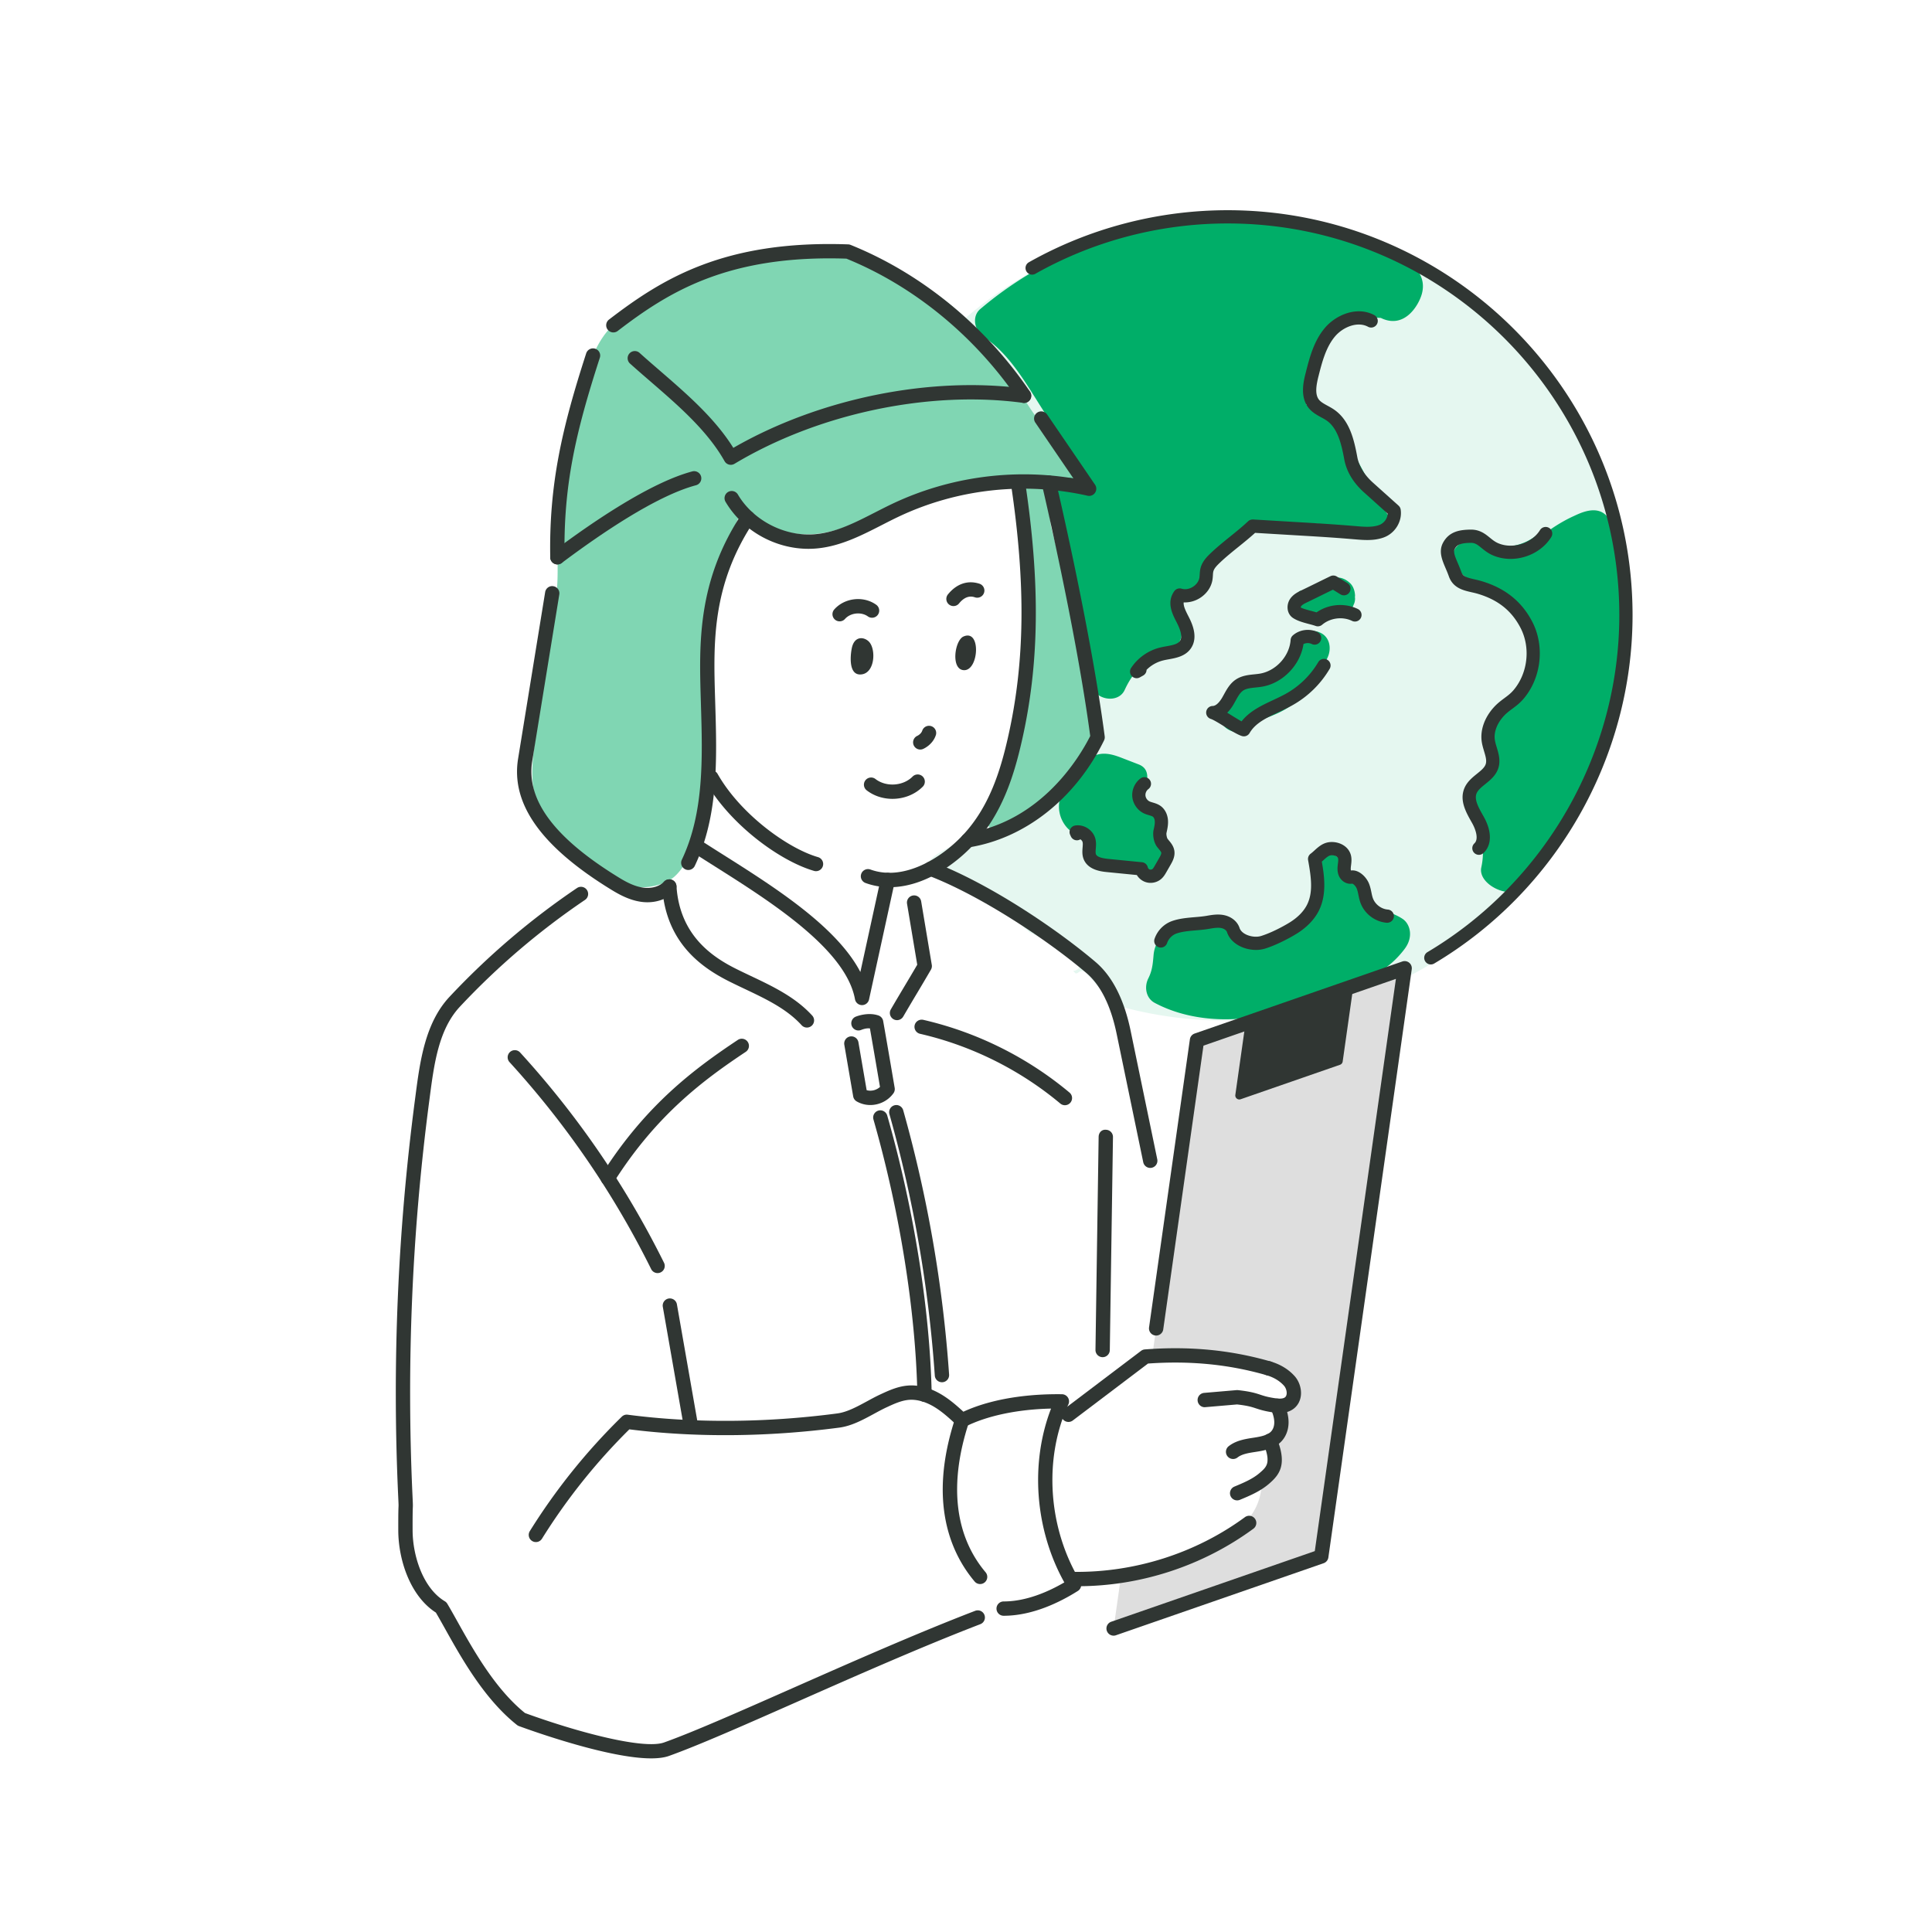
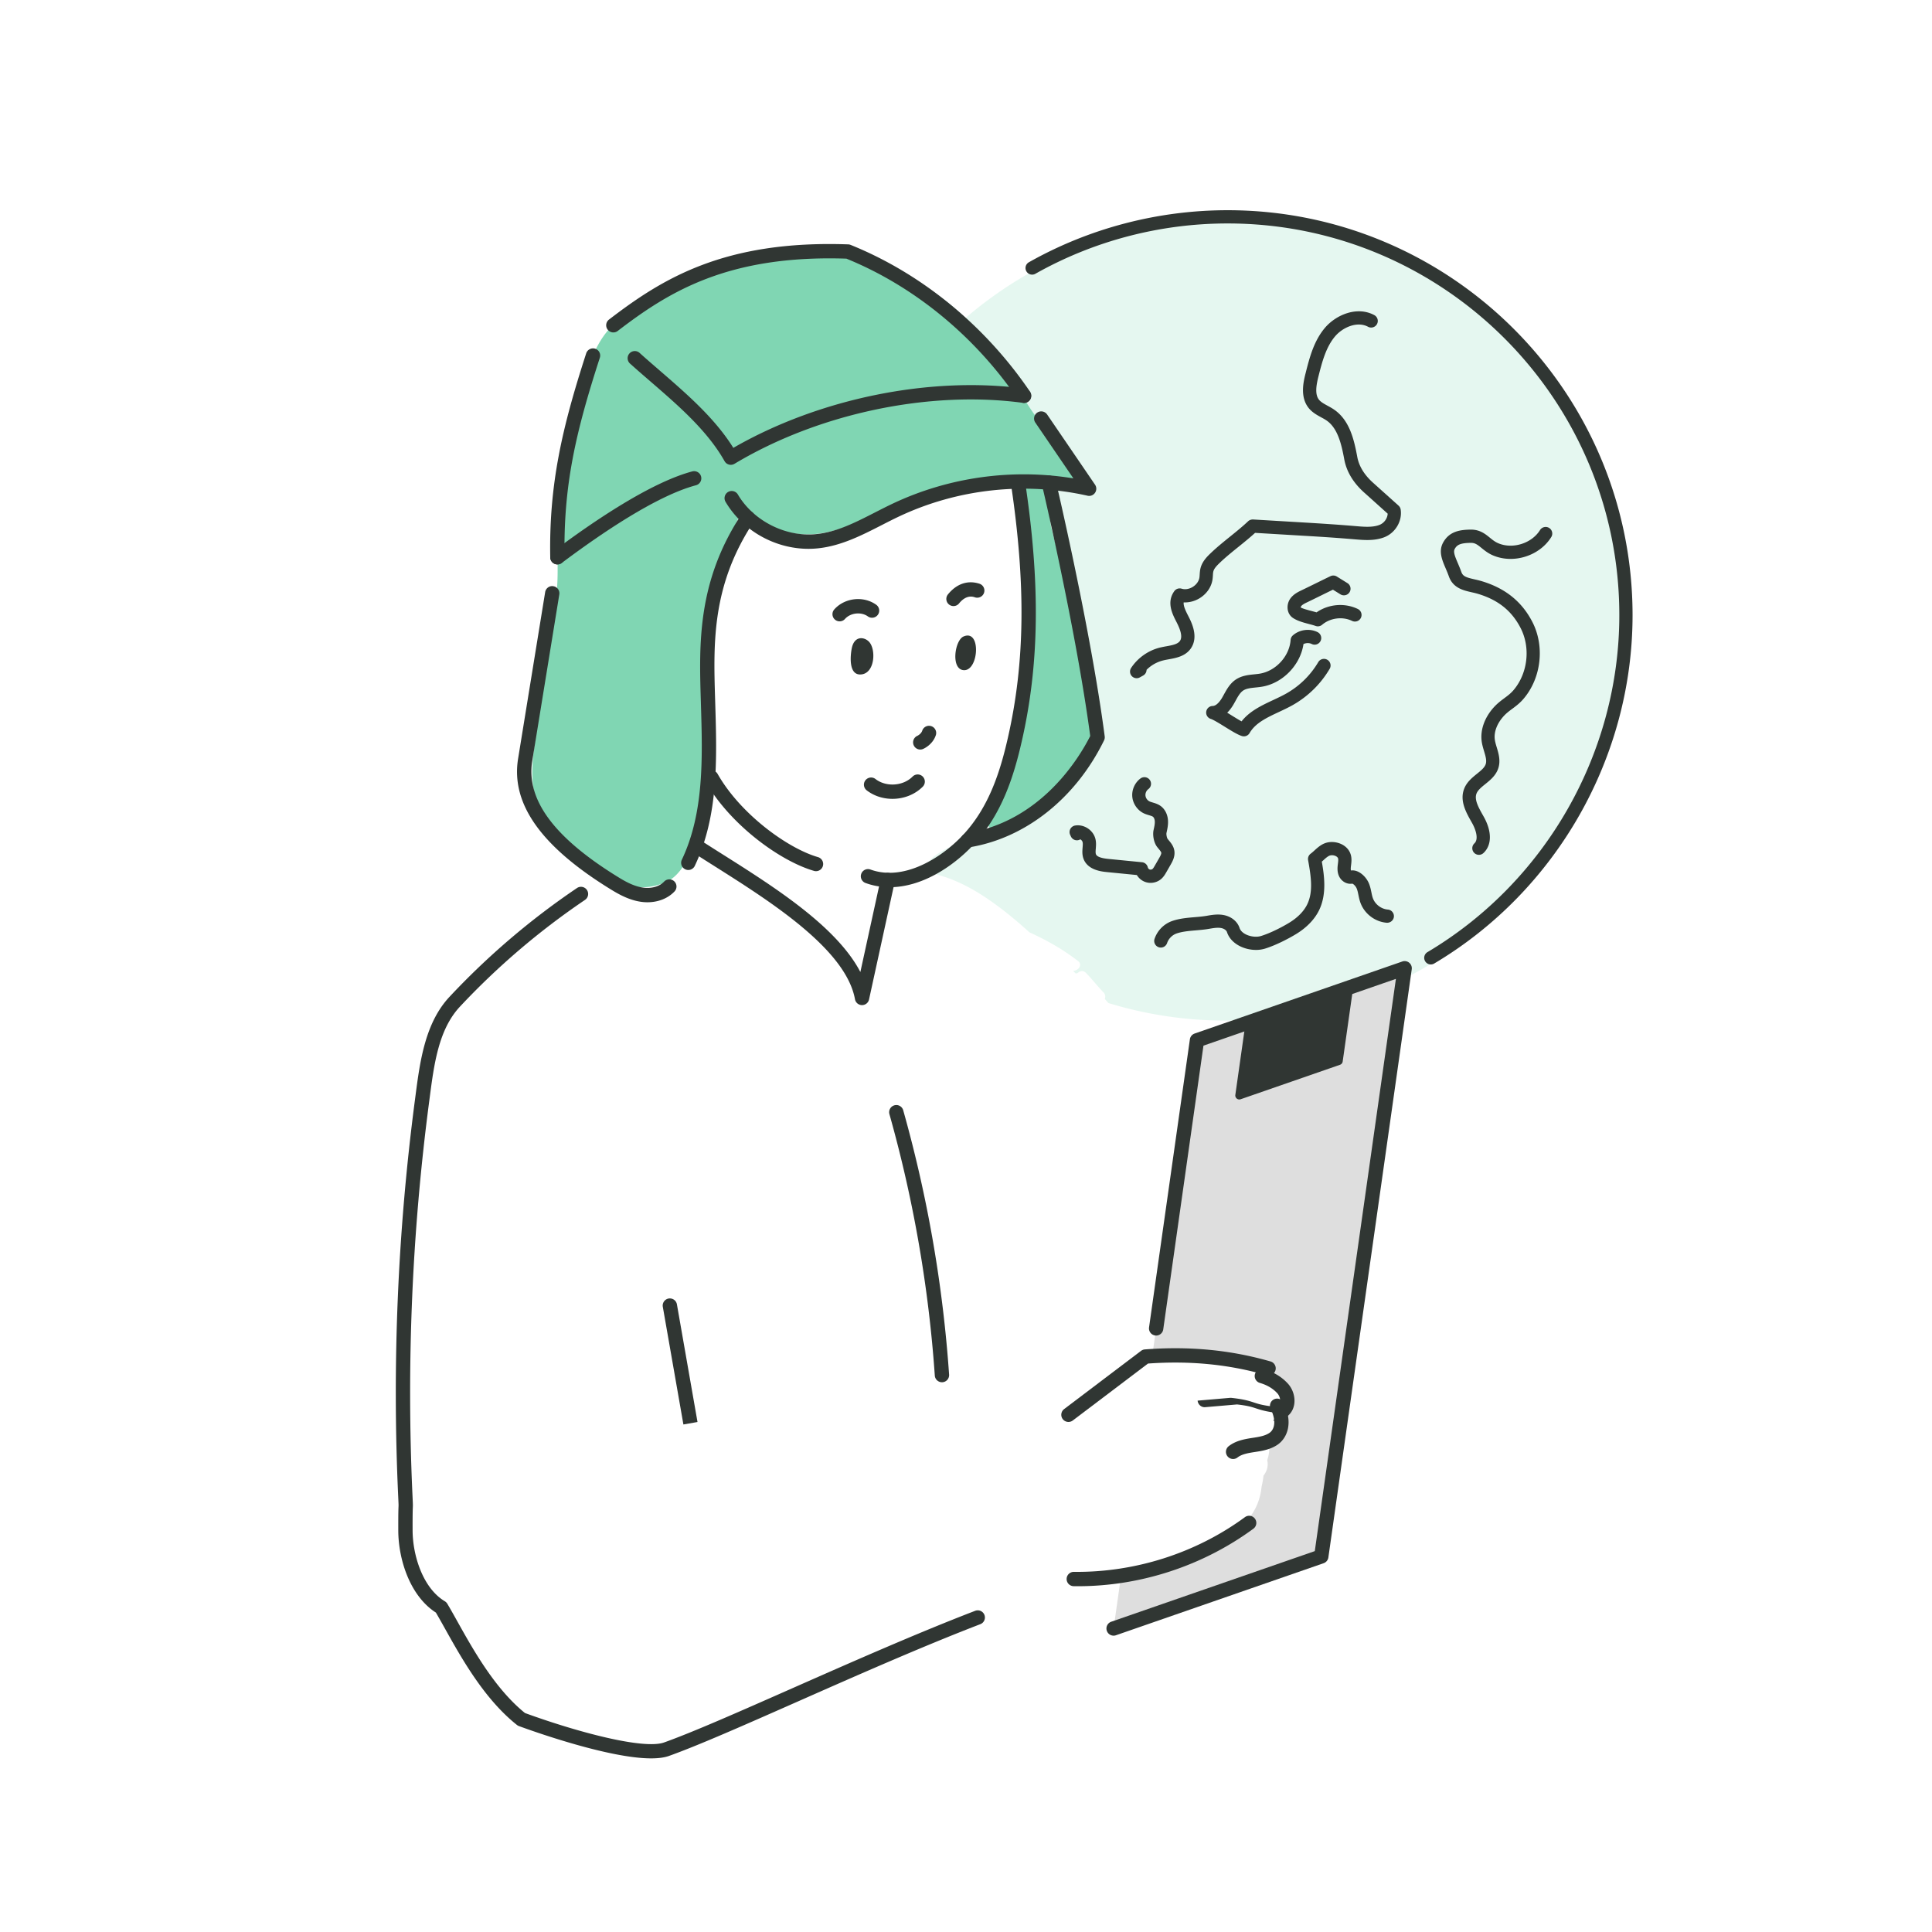
<svg xmlns="http://www.w3.org/2000/svg" fill="none" height="699" viewBox="0 0 699 699" width="699">
  <path d="M0 0h699v699H0z" fill="#fff" />
  <path d="M396.747 264.019c-2.029-19.783-11.674-54.275-16.485-73.552a253.48 253.48 0 00-2.774-16.606c.482.202 18.46 1.123 11.882-3.887-6.862-5.227-14.788-19.975-19.031-27.273-4.42-7.601-9.39-14.8-15.158-21.448-11.251-12.968-24.034-20.91-40.256-26.942-17.719-6.59-45.201-2.353-61.885 4.798-4.794 2.056-31.857 19.148-32.191 19.489-3.83 3.915-6.177 9.6-6.235 10.035-.395.418-12.936 25.577-12.863 78.104.019 13.855-3.668 27.467-5.501 41.201-.94 7.043-1.908 14.082-2.821 21.129-.842 6.498-1.51 13.126.288 19.542 2.859 10.206 10.551 17.775 18.727 24.026 7.468 5.71 17.045 11.368 28.305 6.592 16.636-7.057 13.986-53.16 14.761-64.514 1.59-23.28 2.328-47.533 12.366-68.906 6.984 3.866 14.328 7.045 22.437 7.48 10.85.584 20.843-4.532 30.209-9.348 13.161-6.768 47.45-11.182 47.737-9.682-.769 1.289 1.895 13.666 3.022 18.121 2.067 16.001.821 25.759.885 41.915.06 14.957-1.496 39.388-10.162 52.216-1.733 1.68-3.321 3.533-4.576 5.803-3.483 6.296 4.983 13.334 10.176 7.852a47.51 47.51 0 005.063-6.398c4.689-4.461 10.912-7.585 14.591-13.112 6.178-9.283 10.56-6.192 9.489-16.635z" fill="#80d6b3" />
  <path d="M443.474 80.14c-37.348 0-71.361 14.194-97.014 37.444 2.411 1.043 4.682 2.429 6.803 4.036 8.977 6.799 13.706 17.651 19.971 26.893 5.533 8.165 12.596 15.297 17.846 23.638.861 1.367-.253 3.301-1.865 3.25-2.565-.082-6.618-.466-8.804 1.304-1.369 1.109-1.157 3.041-.9 4.601.452 2.742 1.424 5.414 2.251 8.058 1.232 3.94 2.307 7.926 3.329 11.925 2.339 9.157 4.288 18.414 5.907 27.726 1.427 8.208 3.194 16.422 4.322 24.674.946 6.914 1.03 13.857-2.354 20.152-3.117 5.798-8.169 10.374-13.393 14.248-9.692 7.187-20.601 11.742-31.586 16.468-4.204 1.809-9.25 3.839-12.261 7.45-.993 1.192-1.305 2.372-1.231 3.518 11.849 1.711 22.257 8.684 31.352 16.088a165.081 165.081 0 016.582 5.684c5.991 2.765 11.741 5.914 17.029 9.985.044.019.086.042.129.061l-.015.019c.147.114.306.204.452.319 1.83 1.44.024 3.608-1.806 3.565.342.326.67.663 1.006.994.207-.087.423-.155.652-.166.758-.799 2.029-1.101 3.021-.084 2.244 2.314 4.22 4.868 6.464 7.182.597.731.628 1.557.362 2.252.434.482.857.975 1.28 1.469a144.493 144.493 0 0042.471 6.353c79.834 0 144.553-64.718 144.553-144.553 0-79.834-64.719-144.552-144.553-144.552z" fill="#e5f7f0" />
-   <path d="M474.136 82.938c-13.692-3.17-27.929-4.22-41.932-3.026-28.558 2.435-55.634 13.346-77.525 31.892-3.335 2.826-1.932 8.089 1.312 10.176 9.854 6.341 16.174 18.527 22.464 28.07a627.05 627.05 0 0110.66 16.744c1 1.627 4.306 5.401 4.044 7.559-.231 1.907-.977 2.014-2.105.632-4.386-5.372-12.11.544-10.83 6.304l14.84 66.795c1.148 5.164 9.51 6.628 11.843 1.548 1.842-4.009 4.264-7.478 7.917-10.046 3.511-2.468 7.996-3.279 11.115-6.336 3.259-3.195.739-10.637.503-14.997-.115-2.121 2.571-.551 3.659-2.446 1.091-1.902 3.734-3.619 5.31-5.089 4.155-3.877 4.712-9.896 8.867-13.772 3.675-3.429 10.722-5.879 15.869-6.777 10.574-1.844 22.116-.551 32.463 1.875 5.162 1.21 12.622-1.159 9.322-6.097-4.773-7.142-15.265-28.995-20.573-35.748-4.615-5.872-8.74-3.748-8.74-3.748-1.455-7.511 5.998-22.38 10.683-28.151 4.437-5.467 9.36-3.606 16.28-3.275 8.619 4.232 13.745-4.682 14.843-8.696 4.357-15.92-29.171-20.817-40.289-23.39zm107.806 104.551c-3.591-5.267-10.14-1.877-12.648-.729-3.051 1.395-5.876 3.075-8.576 4.955-1.455-.015-2.959.433-4.333 1.59-5.741 4.838-14.148 5.918-20.925 2.695-5.308-2.525-12.871 3.034-8.865 8.865 3.059 4.454 7.077 6.426 12.235 7.65 5.254 1.246 12.247 8.223 14.829 13.468 2.911 5.913 1.873 8.352.751 14.655-1.084 6.086-3.392 8.852-7.605 13.059-3.366 3.362-9.132 6.626-9.267 11.565-.078 2.875.757 5.585 1.678 8.268.925 2.696 1.302 3.035-.175 5.1-3.562 4.983-6.682 7.955-5.163 14.757 1.624 7.267 3.702 12.841 2.057 20.459-1.331 6.16 10.47 11.92 15.237 7.174 17.085-17.013 23.69-39.554 31.446-62.164 4.102-11.954 5.306-18.854 5.07-31.625-.234-12.67 1.354-29.329-5.746-39.742zm-91.685 27.973c-.075-1.675-.626-3.413-1.898-4.581-1.217-1.118-2.874-2.015-4.582-1.898-4.323.295-5.09 3.12-8.765 5.466-.438.338-4.336-.956-4.773-.619a4.852 4.852 0 00-1.34 2.086 3.226 3.226 0 00-.443 1.635 4.919 4.919 0 00.116 2.584 7.72 7.72 0 001.667 2.859 4.852 4.852 0 002.085 1.339 4.871 4.871 0 002.496.558c.351-.003.701-.047 1.052-.069.214.006.427-.026.641-.042.958-.087 1.914-.21 2.854-.38a16.787 16.787 0 002.892-.804c.533-.126 1.006-.354 1.452-.63.244-.044.484-.106.729-.144.639-.059 1.257-.198 1.831-.499a4.864 4.864 0 002.085-1.34 4.864 4.864 0 001.34-2.085 4.898 4.898 0 00.558-2.497c-.006-.128-.035-.257-.046-.385.013-.186.056-.363.049-.554zm-12.273 13.597c-2.872-1.518-7.329-.952-8.865 2.324-1.37 2.922-2.892 5.779-4.743 8.428-.182.26-.373.513-.556.771l-.068.085a30.213 30.213 0 01-1.505 1.713 26.869 26.869 0 01-1.777 1.714c-.183.161-.371.315-.559.471-.075.053-.149.108-.225.161a21.574 21.574 0 01-3.027 1.763.154.154 0 01-.019.008c-.191.077-.65.27-.776.318-.307.116-.616.23-.925.343-.742.272-1.486.536-2.224.818-3.489 1.333-7.108 2.943-9.481 5.962-1.107 1.409-1.898 2.712-1.898 4.582 0 1.589.706 3.487 1.898 4.582 2.332 2.141 6.926 2.845 9.163 0 .392-.499.848-.897 1.286-1.329.066-.052.124-.105.198-.151.321-.2.652-.385.988-.561.292-.153.593-.29.891-.431.627-.233 1.251-.476 1.88-.705 3.622-1.32 7.008-2.753 10.071-5.12 5.664-4.376 9.588-10.462 12.598-16.881 1.435-3.063.959-7.13-2.325-8.865zm-56.12 80.603c-.424-3.32-1.427-6.312-2.881-9.109.051-.153.129-.298.165-.454.85-3.731-1.141-6.635-4.525-7.97-.176-.068-.35-.14-.524-.211a93.612 93.612 0 00-.401-.178c-.482-.236-.973-.452-1.454-.692-1.005-.499-2.382-1.468-1.99-1.316 3.169 1.224 3.688-2.105 4.411-5.283.845-3.71.672-6.58-2.721-7.891l-6.235-2.409c-3.615-1.397-7.178-2.303-10.803-.231-2.502 1.431-4.281 4.207-6.097 6.367-2.091 2.484-4.22 4.954-5.175 8.127-1.145 3.799-.302 7.843 2.26 10.848 1.888 2.216 4.829 3.352 7.631 3.836.644.112 1.282.242 1.92.37-.077 1.238-.861 4.92-.488 6.121 1.415 4.548 6.412 3.437 10.648 4.024 1.709.237 3.399.37 5.11.496 1.586 1.657 4.314 2.476 6.392 1.803 2.477-.801 5.123-3.386 4.757-6.248zm85.627 22.809c-3.285-2.217-7.29-2.902-10.416-5.397-2.817-2.249-4.88-5.097-6.795-8.098-.935-2.081-3.563-2.32-3.97-4.646-1.104-6.294-10.134-8.934-8.518 2.702 1.367 9.842-6.267 14.902-15.508 20.235-4.186 2.415-8.505 3.371-13.071 3.334a11.007 11.007 0 00-3.948-2.445c.899-3.735-3.306-4.64-8.242-4.459-6.049.222-10.762-.601-15.291 3.463-2.444 2.194-4.075 5.044-4.366 8.34-.277 3.148-.449 5.587-1.905 8.48-1.524 3.029-.921 7.139 2.325 8.865 12.39 6.59 28.059 7.334 41.531 3.986 7.592-1.887 14.651-5.651 21.578-9.179.897-.456 1.786-.908 2.681-1.357a7.094 7.094 0 002.502.042c9.085-1.45 16.662-5.775 22.119-13.019 3.352-4.45 1.918-9.076-.706-10.847z" fill="#00ae68" />
  <path d="M433.064 376.383l-14.775 104.228-1.678 11.842.093-.001c.167-.094.329-.193.543-.242 4.097-.941 8.389-.715 12.561-.146 9.884-.163 19.972.477 28.195 5.053.435-.278 1.006-.396 1.69-.239 1.734.398 3.142 1.291 3.923 2.493a13.257 13.257 0 012.036 2.45c.033.051.033.102.061.154.19.216.394.414.516.721.683 1.712.314 2.36-.576 3.819-.484.793-1.52 1.092-2.422.926a33.6 33.6 0 01-1.531 1.415 6.553 6.553 0 00-.551.934c.982.193 1.9 1.001 1.926 2.099.038 1.636-.238 3.068-.743 4.353-.059 1.32-.717 2.56-2.045 3.638a2.616 2.616 0 01-.662.396c-.375.388-.761.77-1.176 1.133.43.591.719 1.379.767 2.451.064 1.419-.245 2.951-.726 4.446.478 2.189-.143 4.019-1.347 5.595-.162 1.341-.376 2.666-.7 3.959-.418 4.39-2 8.434-4.911 11.845-4.805 5.631-12.007 8.793-19.14 10.948-5.561 5.016-13.93 5.708-21.035 6.545-.068.008-.119-.021-.184-.02a43.948 43.948 0 01-5.203.344l-3.072 21.667 75.135-26.066 30.165-212.807z" fill="#dedede" />
  <g fill="#303633">
    <path d="M348.878 242.471c5.272-.01 6.135-14.963-.269-12.191-3.263 1.413-4.701 12.201.269 12.191zm-36.968 1.496c4.706-.776 5.061-9.249 2.425-11.861-1.764-1.748-5.236-2.084-6.152 2.396-.573 2.799-1.248 10.285 3.727 9.465zm-19.41-45.402c-12.073 0-23.815-6.547-29.999-17.009a2.595 2.595 0 01.913-3.552 2.591 2.591 0 013.55.911c5.67 9.602 17.395 15.503 28.462 14.314 7.384-.777 14.089-4.21 21.189-7.843 2.105-1.075 4.21-2.155 6.327-3.155 20.302-9.605 43.29-12.794 65.409-9.154l-13.771-20.185a2.591 2.591 0 114.282-2.919l17.325 25.391c.601.877.601 2.033.004 2.914-.599.882-1.67 1.329-2.715 1.072-22.861-5.134-47.13-2.459-68.315 7.564-2.071.982-4.127 2.033-6.186 3.087-7.209 3.687-14.663 7.505-23.005 8.382a32.817 32.817 0 01-3.47.182z" />
    <path d="M249.028 314.763a2.594 2.594 0 01-2.339-3.708c8.088-17.021 7.489-36.932 6.909-56.185l-.048-1.653c-.606-20.358-1.281-42.99 14.832-67.309a2.588 2.588 0 013.592-.73 2.59 2.59 0 01.727 3.59c-15.201 22.952-14.581 43.77-13.982 63.9l.062 2.046c.596 19.869 1.214 40.417-7.41 58.569a2.594 2.594 0 01-2.343 1.48zm-14.783 11.676a16.61 16.61 0 01-2.263-.156c-4.18-.582-7.804-2.54-10.797-4.375-25.357-15.553-36.392-31.064-33.737-47.415l9.791-60.26c.228-1.413 1.561-2.391 2.974-2.138a2.59 2.59 0 012.143 2.974l-9.791 60.255c-2.28 14.044 7.969 27.834 31.33 42.163 2.538 1.557 5.567 3.211 8.798 3.658 3.029.422 5.927-.418 7.58-2.177a2.599 2.599 0 013.664-.114 2.595 2.595 0 01.112 3.666c-2.373 2.523-5.929 3.919-9.804 3.919zm-32.574-122.236a2.589 2.589 0 01-2.592-2.543c-.479-26.64 4.398-47.213 12.984-73.747a2.593 2.593 0 114.932 1.595c-8.619 26.639-13.2 46.01-12.731 72.059a2.591 2.591 0 01-2.546 2.636zm168.87-58.416a2.59 2.59 0 01-2.147-1.135c-15.602-22.977-37.664-41.1-62.162-51.072-42.975-1.43-64.441 12.124-82.742 26.159a2.59 2.59 0 01-3.634-.481 2.597 2.597 0 01.478-3.637c19.116-14.654 41.545-28.803 86.539-27.204.302.012.597.072.875.185 25.612 10.319 48.672 29.188 64.936 53.14a2.588 2.588 0 01-2.143 4.045z" />
    <path d="M201.68 204.208a2.583 2.583 0 01-2.076-1.034 2.597 2.597 0 01.519-3.632c14.708-11.031 35.384-25.015 50.357-28.989 1.373-.358 2.803.456 3.17 1.839a2.595 2.595 0 01-1.841 3.173c-14.167 3.758-34.236 17.371-48.577 28.128a2.595 2.595 0 01-1.552.515zm62.728-36.037c-.222 0-.445-.025-.665-.084a2.599 2.599 0 01-1.594-1.236c-6.195-11.015-16.707-20.101-26.871-28.888-2.5-2.16-4.972-4.294-7.343-6.429a2.595 2.595 0 01-.192-3.662 2.596 2.596 0 013.66-.194c2.345 2.114 4.79 4.227 7.264 6.366 9.818 8.487 19.951 17.245 26.652 27.993 31.052-17.877 71.236-26.074 105.566-21.412a2.594 2.594 0 01-.696 5.138c-34.036-4.611-74.069 3.826-104.448 22.041a2.577 2.577 0 01-1.333.367zm30.827 147.023c-.24 0-.483-.034-.725-.106-12.307-3.573-30.404-16.713-39.381-32.524a2.587 2.587 0 01.972-3.531 2.583 2.583 0 013.533.975c8.217 14.465 25.251 26.888 36.323 30.102a2.592 2.592 0 011.765 3.211 2.595 2.595 0 01-2.487 1.873zm26.683 5.799c-2.923 0-5.861-.473-8.764-1.523a2.596 2.596 0 01-1.552-3.324 2.6 2.6 0 013.32-1.553c11.9 4.328 25.418-3.957 33.365-12.36 9.646-10.204 13.666-23.484 16.328-35.135 6.251-27.356 6.585-55.869 1.08-92.459a2.594 2.594 0 012.176-2.949c1.43-.181 2.736.764 2.949 2.181 5.606 37.257 5.25 66.364-1.152 94.383-2.818 12.33-7.112 26.433-17.614 37.54-7.532 7.964-18.7 15.199-30.136 15.199z" />
    <path d="M332.954 271.186a2.594 2.594 0 01-1.023-4.978c-.002 0 1.348-.637 1.744-1.877a2.592 2.592 0 014.936 1.578c-1.108 3.467-4.28 4.91-4.638 5.066-.334.144-.68.211-1.019.211zm-10.066 17.84c-3.322 0-6.642-1.012-9.312-3.079a2.593 2.593 0 01-.464-3.636 2.595 2.595 0 013.636-.464c3.852 2.978 10.002 2.581 13.428-.882a2.592 2.592 0 013.666-.013 2.595 2.595 0 01.016 3.666c-2.889 2.911-6.933 4.408-10.97 4.408zm22.085-69.747c-.574 0-1.152-.19-1.633-.578a2.592 2.592 0 01-.377-3.645c3.149-3.877 7.205-5.231 11.413-3.86a2.594 2.594 0 011.653 3.274 2.599 2.599 0 01-3.269 1.653c-.774-.257-3.141-1.041-5.773 2.198a2.58 2.58 0 01-2.014.958zm-41.194 5.526a2.591 2.591 0 01-1.939-4.311c3.765-4.24 10.572-4.995 15.18-1.688a2.595 2.595 0 01.593 3.62 2.597 2.597 0 01-3.617.59c-2.426-1.742-6.298-1.316-8.279.92a2.577 2.577 0 01-1.938.869zm8.106 138.846h-.045a2.59 2.59 0 01-2.505-2.126c-3.303-18.106-30.66-35.397-50.634-48.023-2.535-1.603-4.973-3.142-7.264-4.623a2.592 2.592 0 01-.774-3.581 2.588 2.588 0 013.583-.772 936.542 936.542 0 007.224 4.594c18.661 11.794 41.202 26.044 49.811 42.555l7.393-33.861c.308-1.397 1.692-2.299 3.086-1.979a2.595 2.595 0 011.981 3.084l-9.323 42.694a2.59 2.59 0 01-2.533 2.038zm-76.291 272.53c-15.054 0-41.866-9.495-47.835-11.68a2.624 2.624 0 01-.721-.405c-11.803-9.361-20.059-24.147-26.087-34.942-1.173-2.096-2.253-4.032-3.248-5.72-9.35-6.011-13.575-19.16-13.607-29.706-.016-6.315.051-7.842.085-8.605.031-.705.025-.705-.114-3.738a814.385 814.385 0 016.051-143.354l.198-1.519c1.612-12.364 3.438-26.378 12.314-35.861a271.452 271.452 0 0146.12-39.357 2.59 2.59 0 112.902 4.294 266.358 266.358 0 00-45.238 38.607c-7.737 8.264-9.373 20.83-10.957 32.984l-.201 1.527a809.527 809.527 0 00-6.013 142.443c.158 3.404.152 3.404.118 4.201-.034.743-.097 2.224-.08 8.361.025 9.002 3.685 20.86 11.66 25.631.367.22.674.528.894.895 1.105 1.852 2.316 4.02 3.64 6.391 5.761 10.314 13.63 24.403 24.463 33.148 19.181 6.99 42.99 13.275 50.328 10.647 10.468-3.737 27.194-11.124 46.558-19.679 21.118-9.327 45.051-19.898 65.98-27.942a2.59 2.59 0 111.861 4.834c-20.812 8.002-44.684 18.548-65.746 27.85-19.458 8.597-36.264 16.017-46.911 19.822-1.707.608-3.898.873-6.414.873z" />
-     <path d="M237.918 460.605a2.598 2.598 0 01-2.324-1.443 325.454 325.454 0 00-51.243-74.877 2.591 2.591 0 01.164-3.661 2.598 2.598 0 013.662.168 330.507 330.507 0 0152.061 76.067 2.59 2.59 0 01-1.17 3.472 2.573 2.573 0 01-1.15.274zm86.625-91.51a2.596 2.596 0 01-2.24-3.894c1.632-2.818 3.33-5.665 5.028-8.512 1.525-2.557 3.05-5.113 4.526-7.648l-3.689-22.063a2.592 2.592 0 012.128-2.982 2.58 2.58 0 012.985 2.13l3.843 22.982a2.592 2.592 0 01-.314 1.725 790.497 790.497 0 01-5.028 8.513 796.545 796.545 0 00-4.995 8.454 2.597 2.597 0 01-2.244 1.295zm-9.661 30.703a9.87 9.87 0 01-4.944-1.312 2.598 2.598 0 01-1.254-1.805l-3.209-18.679a2.592 2.592 0 115.109-.878l2.972 17.304c1.647.464 3.524.017 4.826-1.168-.608-3.577-2.426-14.28-3.643-21.185-1.331-.144-2.66.354-3.191.565-1.323.54-2.833-.118-3.364-1.438a2.59 2.59 0 011.419-3.367c.445-.181 4.463-1.725 8.222-.434a2.597 2.597 0 011.704 1.995c1.432 8.032 4.17 24.214 4.17 24.214a2.594 2.594 0 01-.458 1.953c-1.985 2.738-5.163 4.235-8.359 4.235zm-22.934-28.027a2.582 2.582 0 01-1.915-.843c-5.419-5.936-12.795-9.437-20.603-13.141a314.217 314.217 0 01-5.404-2.607c-9.854-4.923-23.111-13.828-24.45-34.266a2.59 2.59 0 012.417-2.755c1.397-.135 2.662.988 2.755 2.418 1.166 17.776 12.883 25.614 21.594 29.963 1.749.873 3.527 1.717 5.309 2.565 7.918 3.754 16.106 7.639 22.212 14.33a2.59 2.59 0 01-1.915 4.336zm71.174 212.815a2.59 2.59 0 11-.002-5.18c8.162-.004 16.135-3.497 21.952-6.888-10.645-19.101-12.444-43.1-4.794-62.889-12.044.254-23.189 2.586-31.024 6.543a2.585 2.585 0 01-2.934-.413c-2.609-2.43-5.309-4.94-8.323-6.75-2.196-1.324-5.588-2.83-9.161-2.539-2.763.228-5.507 1.506-8.16 2.738-1.472.683-2.97 1.501-4.493 2.328-3.984 2.16-8.101 4.396-12.558 4.982-25.874 3.409-52.095 3.632-75.925.62a217.322 217.322 0 00-31.611 39.565 2.59 2.59 0 01-3.571.827 2.59 2.59 0 01-.829-3.569 222.471 222.471 0 0133.28-41.404c.567-.557 1.362-.839 2.149-.717 23.722 3.117 49.946 2.957 75.83-.46 3.506-.46 7.195-2.464 10.761-4.4 1.62-.881 3.217-1.746 4.782-2.472 2.923-1.358 6.235-2.898 9.919-3.202 3.936-.345 8.171.802 12.257 3.257 2.947 1.772 5.475 3.978 7.884 6.197 12.558-5.771 27.637-6.454 35.68-6.323a2.59 2.59 0 012.313 3.674c-9.048 19.67-7.376 44.774 4.263 63.955a2.592 2.592 0 01-.831 3.535c-6.482 4.096-16.405 8.981-26.854 8.985z" />
-     <path d="M354.607 573.111a2.59 2.59 0 01-1.985-.92c-8.679-10.305-16.939-28.934-7.007-59.142a2.58 2.58 0 013.272-1.654 2.596 2.596 0 011.651 3.274c-7.27 22.113-5.178 40.851 6.05 54.181a2.594 2.594 0 01-.313 3.653 2.58 2.58 0 01-1.668.608zM219.91 428.865c-.474 0-.955-.126-1.386-.401a2.593 2.593 0 01-.801-3.577c16.043-25.323 33.817-38.387 49.22-48.642a2.59 2.59 0 112.873 4.311c-14.958 9.964-32.216 22.64-47.714 47.107a2.594 2.594 0 01-2.192 1.202zm165.372-28.997a2.582 2.582 0 01-1.66-.603c-14.627-12.238-32.176-20.961-50.749-25.235a2.592 2.592 0 01-1.947-3.109c.325-1.392 1.71-2.24 3.109-1.944 19.364 4.454 37.662 13.553 52.911 26.314a2.587 2.587 0 01.325 3.649 2.583 2.583 0 01-1.989.928zM334.5 507.188a2.593 2.593 0 01-2.592-2.54c-.599-30.182-6.391-66.494-15.893-99.626a2.594 2.594 0 011.776-3.206c1.356-.384 2.812.401 3.206 1.78 9.62 33.541 15.488 70.338 16.095 100.951a2.59 2.59 0 01-2.541 2.641z" />
    <path d="M340.797 500.097a2.593 2.593 0 01-2.584-2.413 468.376 468.376 0 00-16.42-94.581 2.59 2.59 0 011.793-3.197c1.365-.397 2.809.409 3.197 1.788a473.82 473.82 0 0116.602 95.636 2.59 2.59 0 01-2.407 2.763c-.061.004-.122.004-.181.004zm-93.542 15.279l-7.45-42.568a2.59 2.59 0 012.105-2.999c1.43-.232 2.754.7 2.999 2.105l7.45 42.568zm139.315-.916a2.595 2.595 0 01-2.069-1.025 2.594 2.594 0 01.504-3.632l27.834-21.063a2.59 2.59 0 011.364-.519c16.121-1.231 30.98.186 45.422 4.341a2.591 2.591 0 11-1.434 4.978c-13.611-3.915-27.633-5.286-42.836-4.206l-27.224 20.603a2.571 2.571 0 01-1.561.523zm3.382 59.435c-.498 0-.993-.004-1.489-.013a2.59 2.59 0 01-2.557-2.628 2.596 2.596 0 012.629-2.552c22.026.249 44.067-6.712 61.877-19.789a2.587 2.587 0 013.624.553 2.594 2.594 0 01-.557 3.624c-18.312 13.444-40.817 20.805-63.527 20.805z" />
-     <path d="M463.003 511.209c-1.314 0-2.538-.207-3.481-.367-2.484-.427-3.88-.891-5.114-1.296-1.534-.506-2.985-.982-6.838-1.417l-11.468.983c-1.413.16-2.679-.932-2.803-2.362a2.588 2.588 0 012.36-2.801l11.721-1.004a2.8 2.8 0 01.502.004c4.583.502 6.395 1.097 8.148 1.675 1.164.384 2.265.746 4.368 1.105 1.687.295 3.575.536 4.511-.177.35-.27.555-.705.608-1.291.091-1.004-.312-2.19-1-2.949-1.573-1.734-3.706-3.008-6.342-3.775a2.592 2.592 0 01-1.759-3.215 2.591 2.591 0 013.214-1.763c3.567 1.042 6.505 2.818 8.73 5.277 1.649 1.818 2.537 4.459 2.32 6.889-.183 2.029-1.109 3.78-2.611 4.935-1.574 1.211-3.394 1.549-5.066 1.549z" />
+     <path d="M463.003 511.209c-1.314 0-2.538-.207-3.481-.367-2.484-.427-3.88-.891-5.114-1.296-1.534-.506-2.985-.982-6.838-1.417l-11.468.983c-1.413.16-2.679-.932-2.803-2.362l11.721-1.004a2.8 2.8 0 01.502.004c4.583.502 6.395 1.097 8.148 1.675 1.164.384 2.265.746 4.368 1.105 1.687.295 3.575.536 4.511-.177.35-.27.555-.705.608-1.291.091-1.004-.312-2.19-1-2.949-1.573-1.734-3.706-3.008-6.342-3.775a2.592 2.592 0 01-1.759-3.215 2.591 2.591 0 013.214-1.763c3.567 1.042 6.505 2.818 8.73 5.277 1.649 1.818 2.537 4.459 2.32 6.889-.183 2.029-1.109 3.78-2.611 4.935-1.574 1.211-3.394 1.549-5.066 1.549z" />
    <path d="M446.14 527.867a2.59 2.59 0 01-1.596-4.632c2.478-1.936 5.444-2.522 8.517-2.995 2.4-.367 4.659-.713 6.285-1.86 1.645-1.164 2.613-4.05.388-8.639a2.594 2.594 0 011.202-3.464 2.596 2.596 0 013.464 1.203c3.64 7.513 1.166 12.849-2.061 15.131-2.628 1.856-5.741 2.333-8.489 2.751-2.46.379-4.62.788-6.117 1.957a2.572 2.572 0 01-1.593.548z" />
-     <path d="M447.601 542.84a2.596 2.596 0 01-2.394-1.599 2.59 2.59 0 011.398-3.387c3.25-1.354 6.612-2.75 9.167-4.965 2.531-2.189 4.203-3.636 1.328-10.639a2.59 2.59 0 011.414-3.379 2.585 2.585 0 013.383 1.413c3.961 9.648.968 13.322-2.732 16.524-3.184 2.759-7.108 4.391-10.569 5.83a2.59 2.59 0 01-.995.202zm-31.442-120.286a2.593 2.593 0 01-2.535-2.067l-9.635-46.496c-2.115-10.2-5.804-17.595-10.968-21.986-14.226-12.094-38.446-28.086-57.212-35.253a2.592 2.592 0 01-1.497-3.346 2.586 2.586 0 013.345-1.497c20.212 7.72 44.607 24.15 58.722 36.147 6.062 5.155 10.331 13.525 12.685 24.881l9.635 46.495a2.593 2.593 0 01-2.54 3.122zm-17.223 68.474h-.038a2.591 2.591 0 01-2.554-2.628l1.145-77.096c.019-1.434 1.032-2.687 2.631-2.552a2.591 2.591 0 012.554 2.628l-1.146 77.096a2.593 2.593 0 01-2.592 2.552z" />
    <path d="M402.905 591.784a2.595 2.595 0 01-2.449-1.746 2.59 2.59 0 011.599-3.295l73.641-25.551 29.347-207.035-69.629 24.159-14.551 102.659a2.592 2.592 0 01-2.93 2.202 2.59 2.59 0 01-2.204-2.928l14.775-104.228a2.588 2.588 0 011.717-2.084l75.134-26.066a2.59 2.59 0 013.417 2.81l-30.166 212.806a2.59 2.59 0 01-1.717 2.084l-75.134 26.066a2.515 2.515 0 01-.85.147z" />
    <path d="M485.782 384.066l3.85-27.156-39.047 13.547-3.64 25.677a1.453 1.453 0 001.915 1.577l35.959-12.476c.515-.178.887-.63.963-1.169zm-135.617-77.461a2.584 2.584 0 01-2.554-2.181 2.594 2.594 0 012.151-2.97c26.84-4.273 40.624-27.137 44.68-35.156-5.136-38.607-17.38-90.569-17.505-91.096a2.592 2.592 0 011.926-3.118c1.396-.312 2.791.536 3.12 1.928.124.527 12.594 53.447 17.7 92.396a2.579 2.579 0 01-.24 1.476c-10.268 20.987-28.534 35.452-48.866 38.692a2.727 2.727 0 01-.412.029zm167.513 42.335a2.396 2.396 0 01-1.226-4.455c42.819-25.45 69.421-72.164 69.421-121.916 0-78.146-63.576-141.722-141.722-141.722-24.368 0-48.4 6.285-69.501 18.181a2.394 2.394 0 11-2.354-4.168c21.82-12.3 46.667-18.805 71.855-18.805 80.787 0 146.51 65.727 146.51 146.514 0 51.431-27.498 99.723-71.762 126.033a2.389 2.389 0 01-1.221.338z" />
    <path d="M535.074 309.281a2.395 2.395 0 01-1.634-4.147c1.598-1.493.552-4.893-.829-7.353l-.281-.497c-1.905-3.379-4.277-7.581-2.592-11.917.947-2.439 2.902-4.016 4.625-5.408 1.498-1.211 2.791-2.257 3.187-3.561.386-1.274-.073-2.813-.607-4.598-.348-1.164-.709-2.366-.877-3.661-.521-4.037 1.029-8.437 4.254-12.078 1.358-1.531 2.75-2.565 3.978-3.476 1.253-.932 2.335-1.734 3.383-2.991 5.113-6.12 6.121-15.338 2.453-22.42-3.208-6.193-8.08-10.099-15.336-12.297-.81-.245-1.618-.426-2.396-.603-2.989-.68-6.707-1.527-8.205-5.754-.369-1.046-.782-2.012-1.171-2.919-1.284-3.012-2.615-6.13-.923-9.256 2.282-4.21 6.281-4.682 10.12-4.733 3.235.021 5.135 1.565 6.81 2.928.926.755 1.801 1.464 2.934 1.961 5.241 2.308 12.204.14 15.214-4.72a2.408 2.408 0 013.296-.776 2.397 2.397 0 01.775 3.299c-4.272 6.893-13.788 9.833-21.211 6.585-1.725-.76-2.948-1.755-4.028-2.633-1.532-1.244-2.335-1.843-3.822-1.852-3.892.047-5.062.726-5.876 2.219-.564 1.042.025 2.54 1.118 5.1.423.996.875 2.055 1.278 3.198.567 1.599 1.689 1.982 4.756 2.683.882.202 1.797.413 2.717.692 8.46 2.56 14.412 7.361 18.202 14.675 4.531 8.745 3.286 20.135-3.029 27.694-1.411 1.692-2.83 2.747-4.203 3.767-1.144.848-2.221 1.646-3.249 2.806-2.307 2.607-3.433 5.623-3.09 8.285.127.974.426 1.94.715 2.906.661 2.206 1.409 4.704.602 7.361-.825 2.713-2.915 4.404-4.759 5.893-1.381 1.114-2.685 2.169-3.172 3.421-.863 2.219.745 5.071 2.301 7.826l.285.506c3.029 5.387 2.999 10.322-.078 13.199a2.394 2.394 0 01-1.635.646zm-123.836-63.905a2.396 2.396 0 01-1.999-3.713c2.411-3.661 6.234-6.348 10.491-7.382a38.895 38.895 0 012.255-.455c2.096-.38 4.077-.739 4.918-1.937 1.179-1.683-.168-4.754-1.284-6.918-1.453-2.822-3.649-7.082-.751-11.098a2.408 2.408 0 012.657-.886c1.247.396 2.761.143 4.05-.667 1.293-.81 2.181-2.063 2.375-3.353.055-.355.074-.718.097-1.08.049-.789.11-1.574.306-2.333.654-2.552 2.544-4.341 3.923-5.649 2.092-1.986 4.478-3.914 6.785-5.779 2.234-1.801 4.546-3.67 6.499-5.526.483-.451 1.103-.658 1.793-.654l17.2 1.025c3.683.22 7.366.443 11.046.696 2.993.207 5.984.435 8.975.688 2.94.253 5.967.514 8.464-.422 1.721-.641 2.94-2.345 3.029-4.088l-8.523-7.656c-3.955-3.548-6.374-7.589-7.188-12.006-1.032-5.572-2.373-11.242-6.364-14.022-.624-.434-1.303-.801-1.981-1.168-1.516-.827-3.235-1.764-4.53-3.371-3.274-4.083-1.839-9.732-1.067-12.769 1.362-5.37 2.906-11.457 6.937-16.224 4.016-4.737 11.643-7.973 17.871-4.623a2.392 2.392 0 01.977 3.24 2.391 2.391 0 01-3.242.978c-3.873-2.088-9.116.148-11.951 3.501-3.316 3.919-4.716 9.437-5.952 14.309-.84 3.308-1.401 6.64.162 8.589.692.861 1.854 1.493 3.084 2.164.831.451 1.662.911 2.43 1.443 5.479 3.817 7.123 10.533 8.333 17.084.62 3.354 2.531 6.484 5.68 9.315l9.256 8.31c.413.371.685.873.767 1.426.631 4.205-1.97 8.529-6.049 10.056-3.516 1.312-7.256.992-10.55.709a573.237 573.237 0 00-8.899-.688c-3.666-.253-7.331-.468-11.002-.687l-16.175-.966c-1.898 1.738-3.991 3.425-6.02 5.066-2.233 1.801-4.545 3.67-6.498 5.526-1.287 1.219-2.293 2.236-2.58 3.362-.122.469-.137.958-.166 1.439a17.673 17.673 0 01-.14 1.497c-.407 2.696-2.073 5.138-4.574 6.703-1.823 1.139-3.898 1.654-5.856 1.565-.122 1.161.479 2.62 1.618 4.831 1.175 2.277 3.925 7.614.949 11.862-1.972 2.805-5.304 3.412-7.983 3.898-.673.122-1.344.244-1.983.4a12.836 12.836 0 00-6.026 3.405 2.39 2.39 0 01-1.223 2.058l-1.221.679a2.38 2.38 0 01-1.15.296zm65.563-18.767c-.27 0-.542-.047-.806-.14-.726-.261-1.563-.476-2.423-.704-1.92-.506-4.096-1.08-5.771-2.185-.966-.637-1.628-1.645-1.867-2.835a5.476 5.476 0 01.825-4.058c1.135-1.675 2.868-2.506 4.136-3.118 1.82-.873 3.516-1.708 5.214-2.543 1.708-.84 3.419-1.683 5.252-2.565a2.403 2.403 0 012.301.126l3.837 2.38a2.393 2.393 0 11-2.527 4.066l-2.717-1.683c-1.383.671-2.708 1.32-4.033 1.974-1.708.84-3.419 1.683-5.252 2.565-.82.392-1.839.882-2.246 1.481-.086.13-.118.354-.093.438.825.443 2.521.891 4.162 1.325.527.139 1.046.278 1.542.422 4.292-2.995 10.101-3.527 14.867-1.253a2.394 2.394 0 11-2.062 4.32c-3.445-1.641-7.88-1.055-10.787 1.413a2.398 2.398 0 01-1.552.574zm-26.765 39.802c-.236 0-.474-.038-.711-.11-1.539-.477-3.792-1.873-6.175-3.349-1.833-1.135-4.115-2.548-5.075-2.848a2.393 2.393 0 01-1.66-2.624 2.399 2.399 0 012.329-2.058c1.533-.025 2.917-2.122 3.442-3.025l.628-1.122c1.04-1.894 2.217-4.037 4.349-5.446 2.112-1.392 4.51-1.641 6.625-1.856.699-.072 1.399-.143 2.08-.257 5.809-.996 10.675-6.353 11.078-12.196a2.391 2.391 0 01.795-1.62c2.398-2.138 6.089-2.623 8.958-1.198a2.397 2.397 0 011.073 3.215 2.39 2.39 0 01-3.212 1.071c-.892-.447-2.048-.405-2.961.038-1.082 7.48-7.425 14.124-14.921 15.406-.787.139-1.592.224-2.4.304-1.719.177-3.343.346-4.474 1.092-1.145.755-1.945 2.211-2.79 3.75l-.688 1.228c-.709 1.215-1.485 2.236-2.318 3.05.542.329 1.099.675 1.664 1.025 1.143.709 2.462 1.523 3.525 2.109 2.925-3.721 7.258-5.754 11.468-7.724 1.552-.73 3.107-1.455 4.566-2.269a31.28 31.28 0 0011.717-11.441 2.399 2.399 0 013.278-.848 2.394 2.394 0 01.847 3.278 36.076 36.076 0 01-13.509 13.195c-1.559.869-3.212 1.646-4.868 2.422-4.372 2.046-8.5 3.982-10.584 7.606a2.392 2.392 0 01-2.076 1.202zm-33.768 53.013a5.68 5.68 0 01-1.78-.283c-1.324-.43-2.461-1.362-3.183-2.552l-10.898-1.076c-1.839-.19-6.743-.687-8.335-4.648-.608-1.519-.485-3.029-.388-4.24.061-.747.118-1.447-.007-1.945-.101-.405-.413-.772-.803-1.008a2.687 2.687 0 01-.273.139c-1.21.557-2.623-.004-3.161-1.21l-.255-.566a2.4 2.4 0 01.067-2.126 2.405 2.405 0 011.734-1.236c3.225-.519 6.54 1.654 7.338 4.847.314 1.262.219 2.447.135 3.489-.068.823-.131 1.599.057 2.067.341.848 1.816 1.409 4.385 1.67l12.288 1.211a2.395 2.395 0 012.094 1.865c.072.333.37.662.692.767.329.102.766.017 1.015-.202.278-.245.559-.734.831-1.211l1.529-2.657c.308-.536.873-1.515.799-1.987-.057-.355-.544-.937-.972-1.456l-.47-.573c-1.338-1.692-1.73-4.506-1.335-6.243.251-1.123.491-2.186.428-3.139-.047-.726-.304-1.346-.673-1.624-.289-.219-.838-.38-1.418-.553-.649-.194-1.299-.4-1.906-.692-2.276-1.096-3.904-3.442-4.141-5.969-.238-2.522.926-5.125 2.964-6.631a2.395 2.395 0 013.349.502 2.39 2.39 0 01-.502 3.345 2.694 2.694 0 00-1.044 2.337 2.694 2.694 0 001.46 2.105c.379.182.787.291 1.187.414.869.257 1.951.582 2.932 1.316 1.498 1.13 2.434 3.003 2.571 5.142.108 1.637-.234 3.155-.536 4.501-.135.595.144 1.869.42 2.219l.392.477c.785.944 1.762 2.113 2.023 3.771.342 2.147-.734 4.012-1.377 5.125l-1.525 2.658c-.424.738-.951 1.653-1.822 2.417-1.059.936-2.472 1.443-3.886 1.443zm38.139 24.26c-4.385 0-9.137-2.299-10.487-6.463-.215-.662-1.086-1.265-2.116-1.455-1.303-.245-2.864.025-4.372.287-1.508.266-3.122.409-4.752.548-2.438.211-4.961.426-6.998 1.135-1.578.553-2.89 1.877-3.424 3.463a2.393 2.393 0 01-3.033 1.506 2.396 2.396 0 01-1.506-3.033 10.405 10.405 0 016.387-6.458c2.605-.907 5.431-1.152 8.165-1.384 1.487-.126 2.959-.253 4.338-.493 1.84-.325 3.911-.675 6.073-.279 2.803.523 5.024 2.316 5.794 4.683.804 2.48 5.066 3.75 7.777 2.898 3.509-1.08 7.723-3.282 10.265-4.839 3.023-1.852 5.254-4.146 6.45-6.635 2.154-4.468 1.411-9.867.304-15.946a2.396 2.396 0 01.934-2.358c.468-.346.911-.751 1.356-1.156 1.352-1.227 2.888-2.624 5.111-2.974 3.153-.493 6.992 1.038 8.021 4.451.426 1.417.255 2.784.118 3.876-.082.646-.183 1.447-.025 1.89 2.694-.405 5.476 2.16 6.522 4.746.434 1.08.651 2.13.862 3.147.15.73.291 1.459.547 2.155.816 2.223 3.035 3.902 5.393 4.084a2.396 2.396 0 012.204 2.573c-.103 1.316-1.293 2.265-2.571 2.202-4.233-.325-8.059-3.223-9.521-7.205-.338-.92-.544-1.877-.742-2.839-.163-.789-.313-1.578-.614-2.32-.409-1.021-1.468-1.953-1.797-1.759-2.031.249-4.037-1.072-4.792-3.168-.545-1.523-.353-3.042-.224-4.046.099-.801.188-1.51.055-1.957-.228-.747-1.555-1.299-2.689-1.097-.81.127-1.698.932-2.639 1.785-.181.168-.365.333-.548.493.915 5.176 1.803 11.791-.95 17.502-1.596 3.316-4.452 6.303-8.261 8.64-2.78 1.704-7.423 4.121-11.361 5.336a11.135 11.135 0 01-3.254.464z" />
  </g>
</svg>